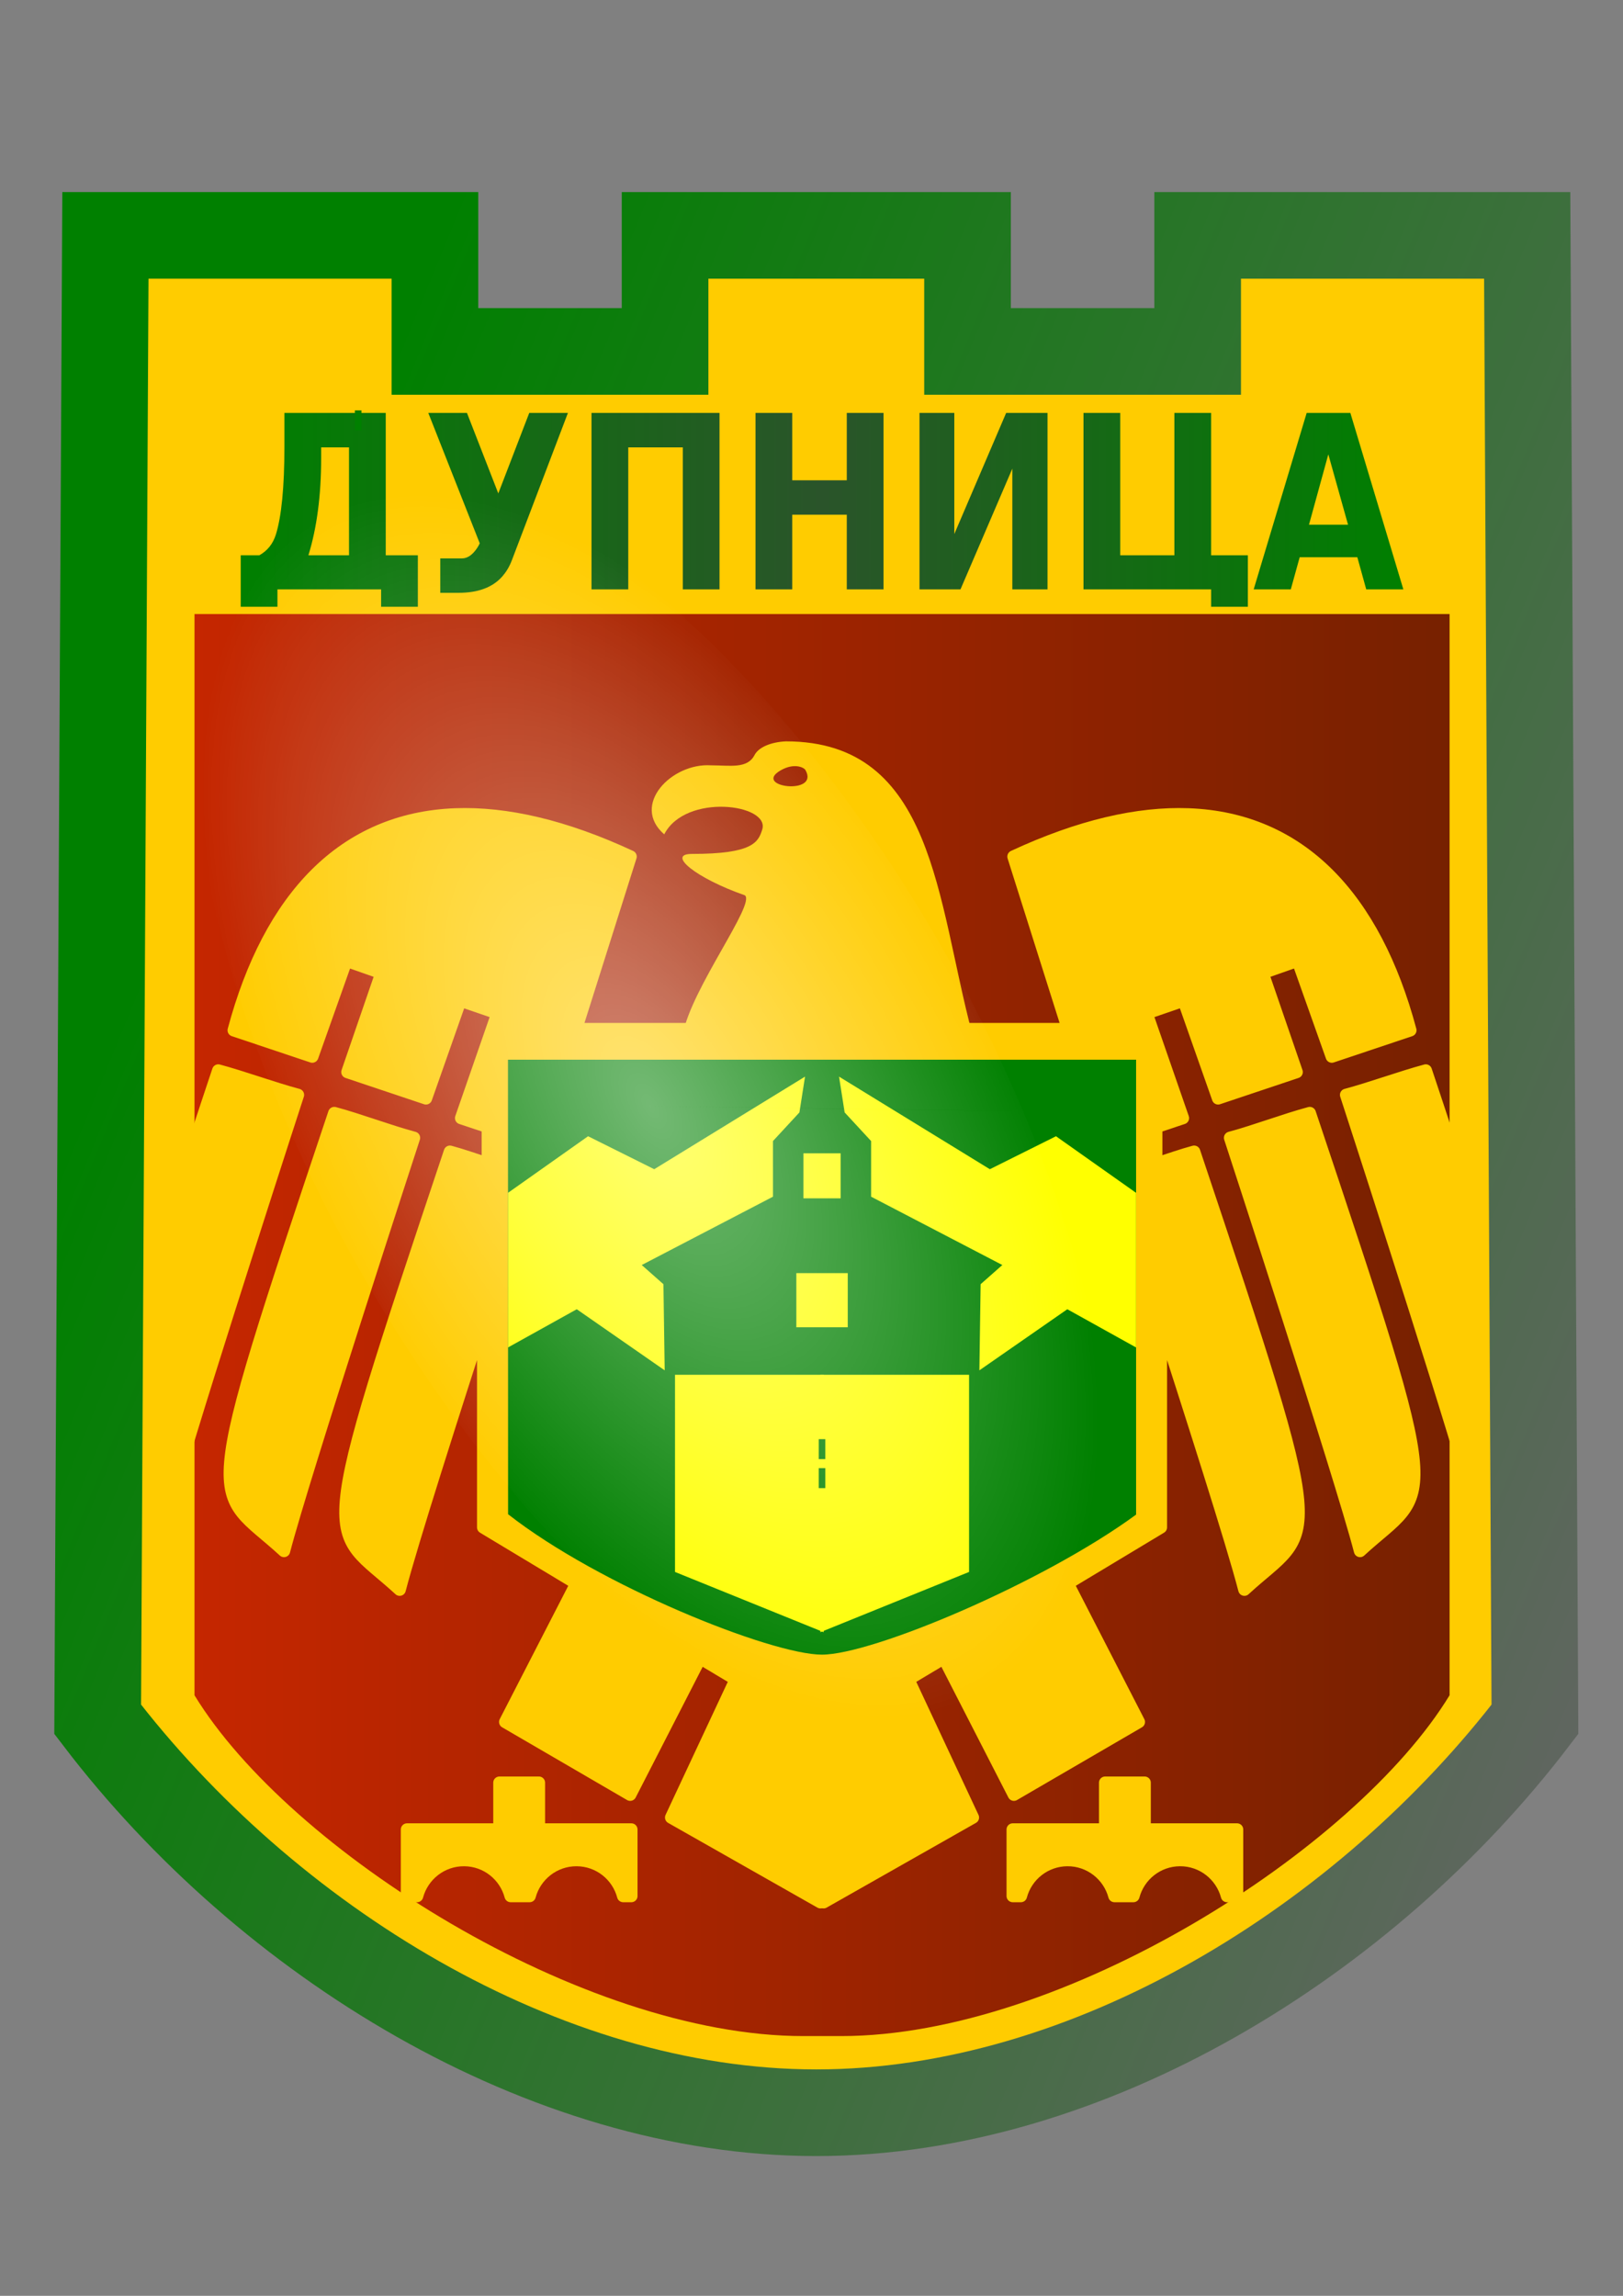
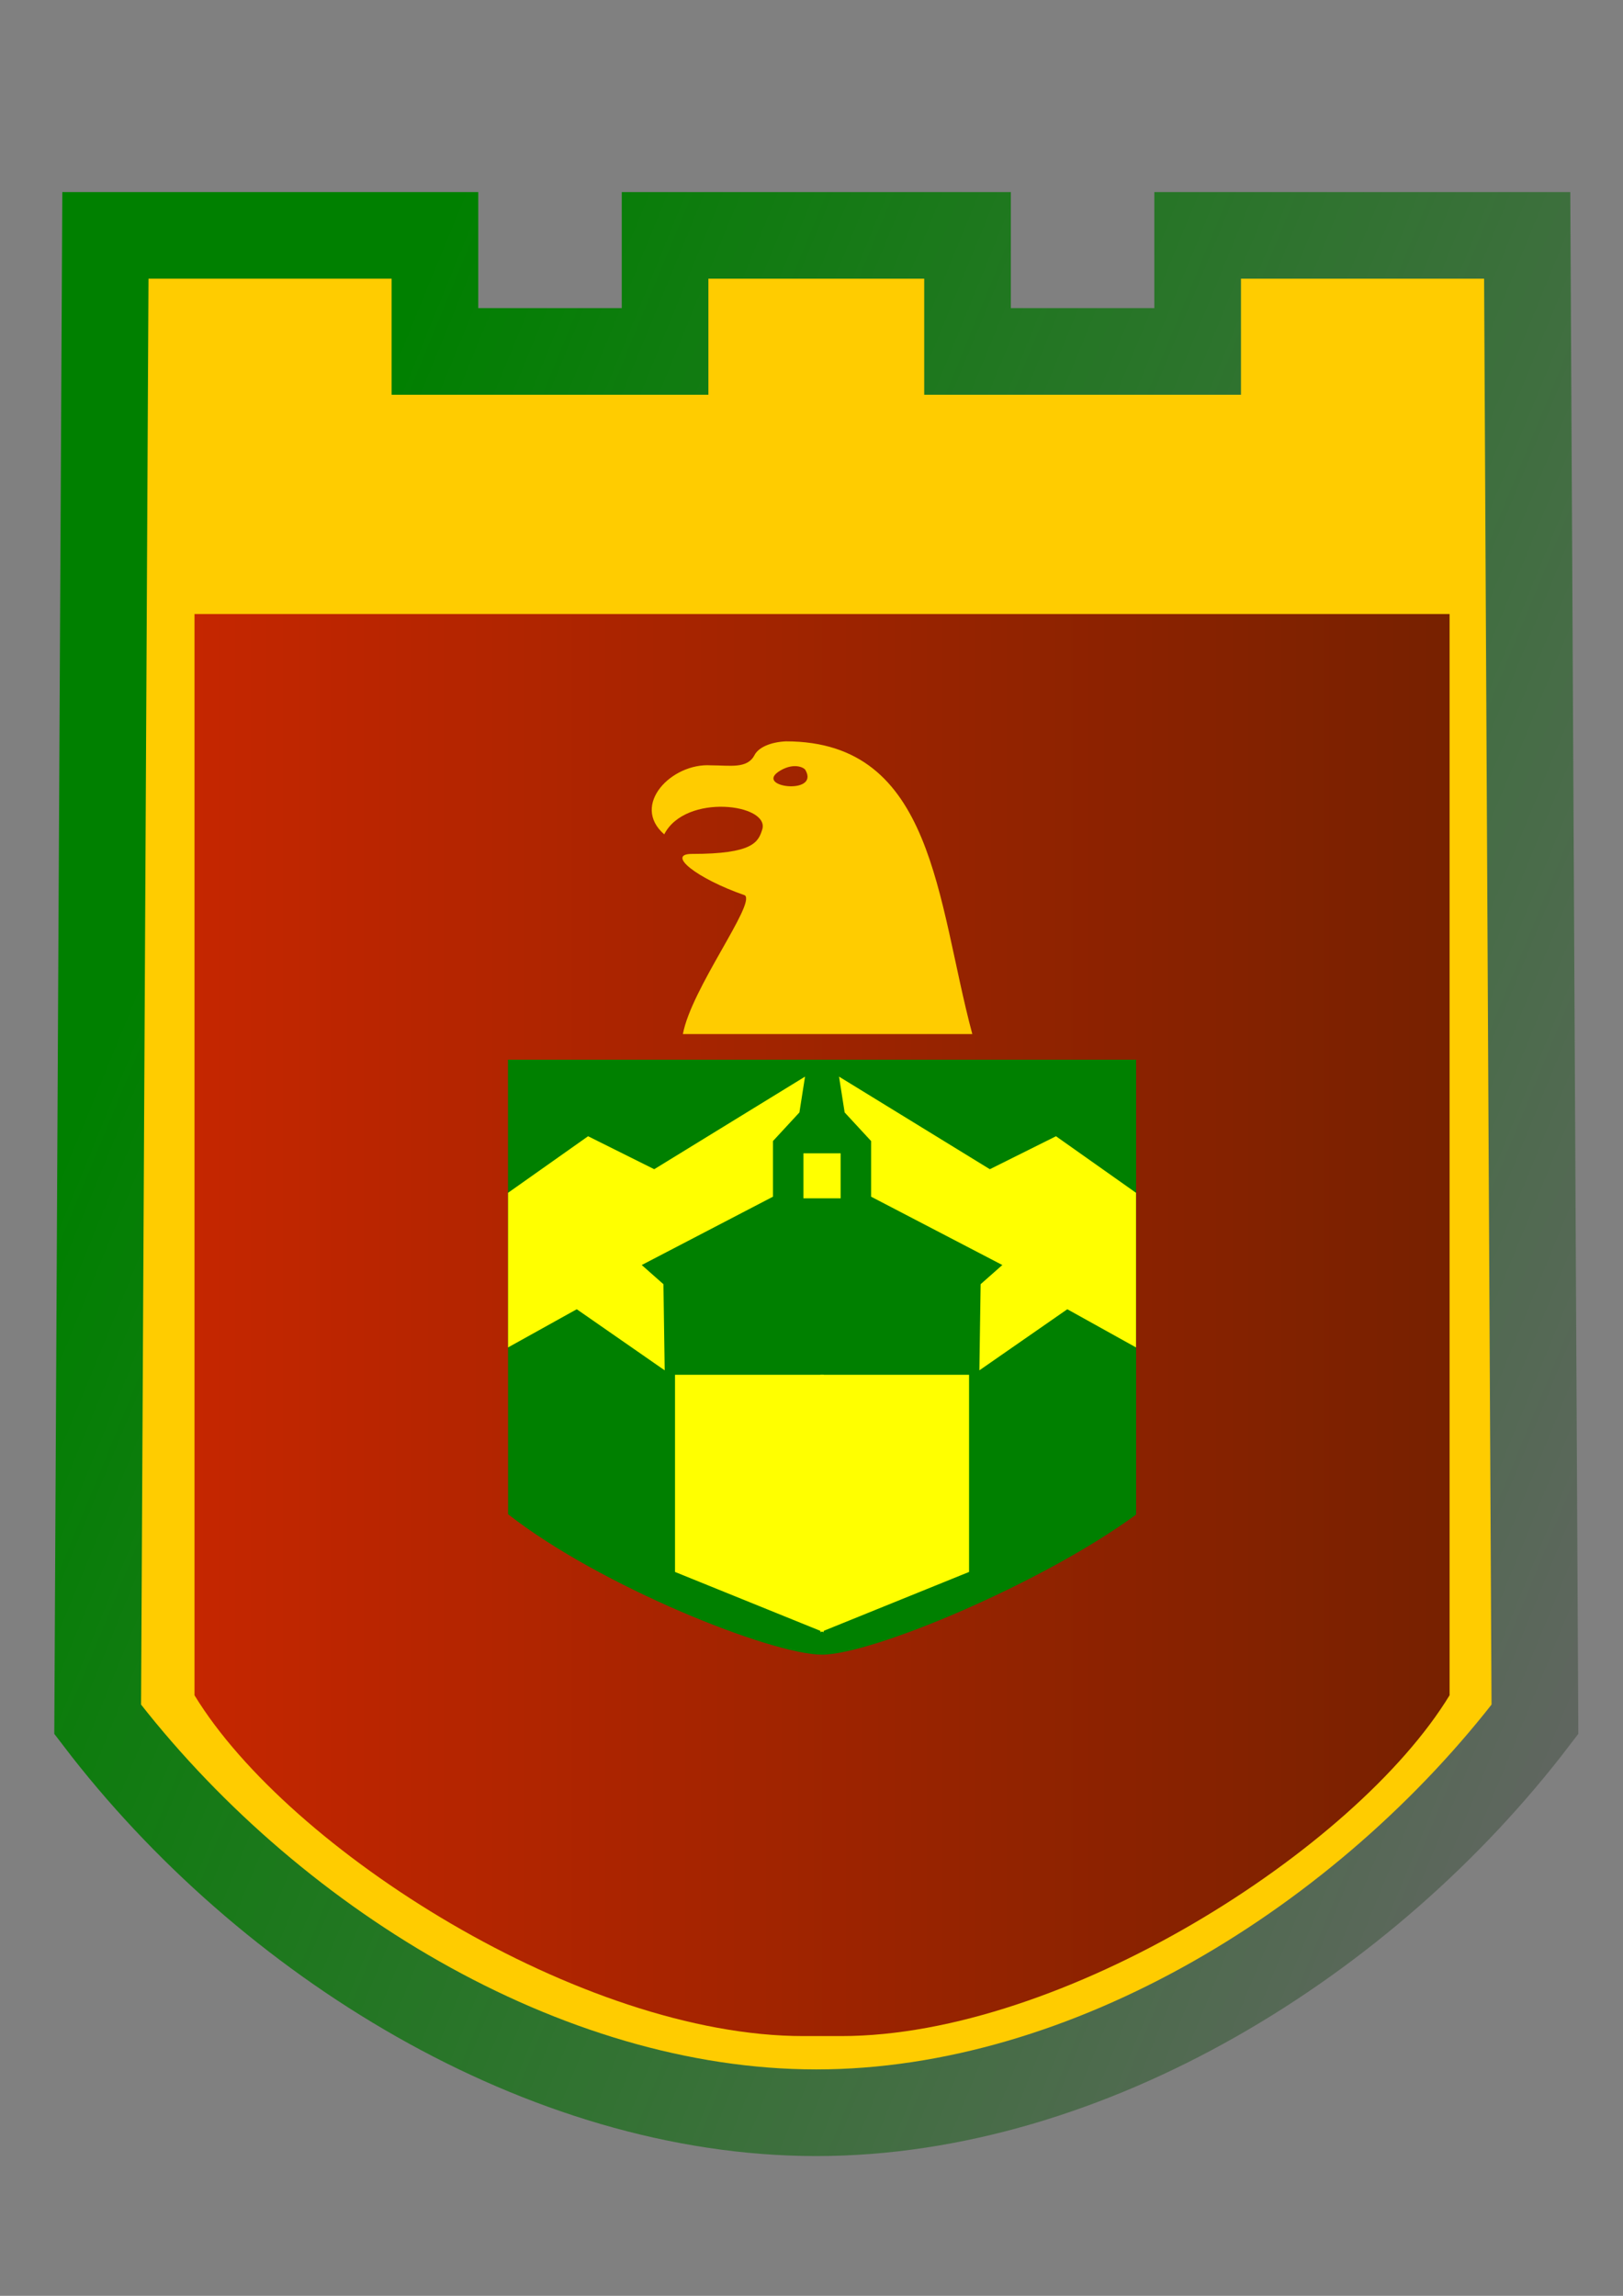
<svg xmlns="http://www.w3.org/2000/svg" xmlns:ns1="http://sodipodi.sourceforge.net/DTD/sodipodi-0.dtd" xmlns:ns2="http://www.inkscape.org/namespaces/inkscape" xmlns:xlink="http://www.w3.org/1999/xlink" width="744.094" height="1052.362" id="svg2" ns1:version="0.32" ns2:version="0.44" ns1:docbase="/home/nick/Desktop/coa/uploaded" ns1:docname="Dupnitsa-coat-of-arms-with-gradients.svg">
  <rect width="100%" height="100%" fill="#808080" stroke="none" />
  <defs id="defs4">
    <linearGradient id="linearGradient9163">
      <stop style="stop-color:green;stop-opacity:1;" offset="0" id="stop9165" />
      <stop id="stop9171" offset="0.5" style="stop-color:#2a542a;stop-opacity:1;" />
      <stop style="stop-color:#007f00;stop-opacity:1;" offset="1" id="stop9167" />
    </linearGradient>
    <linearGradient id="linearGradient8266">
      <stop style="stop-color:green;stop-opacity:1;" offset="0" id="stop8268" />
      <stop style="stop-color:#636563;stop-opacity:1;" offset="1" id="stop8270" />
    </linearGradient>
    <linearGradient id="linearGradient5491">
      <stop style="stop-color:white;stop-opacity:0.454;" offset="0" id="stop5493" />
      <stop style="stop-color:white;stop-opacity:0;" offset="1" id="stop5495" />
    </linearGradient>
    <linearGradient id="linearGradient2797">
      <stop style="stop-color:#c52600;stop-opacity:1;" offset="0" id="stop2799" />
      <stop style="stop-color:#772100;stop-opacity:1;" offset="1" id="stop2801" />
    </linearGradient>
    <linearGradient id="linearGradient2787">
      <stop style="stop-color:black;stop-opacity:0.49;" offset="0" id="stop2789" />
      <stop style="stop-color:maroon;stop-opacity:0.969;" offset="1" id="stop2791" />
    </linearGradient>
    <linearGradient ns2:collect="always" xlink:href="#linearGradient2797" id="linearGradient2803" x1="90.423" y1="210.062" x2="191.83" y2="210.062" gradientUnits="userSpaceOnUse" />
    <linearGradient ns2:collect="always" xlink:href="#linearGradient2797" id="linearGradient4597" gradientUnits="userSpaceOnUse" x1="90.423" y1="210.062" x2="191.83" y2="210.062" />
    <linearGradient ns2:collect="always" xlink:href="#linearGradient2797" id="linearGradient4600" gradientUnits="userSpaceOnUse" x1="90.423" y1="210.062" x2="191.83" y2="210.062" gradientTransform="translate(302.247,0)" />
    <linearGradient ns2:collect="always" xlink:href="#linearGradient2797" id="linearGradient5547" gradientUnits="userSpaceOnUse" x1="90.423" y1="210.062" x2="191.83" y2="210.062" />
    <linearGradient ns2:collect="always" xlink:href="#linearGradient2797" id="linearGradient5550" gradientUnits="userSpaceOnUse" x1="90.423" y1="210.062" x2="191.83" y2="210.062" gradientTransform="translate(131.48,-18.892)" />
    <radialGradient ns2:collect="always" xlink:href="#linearGradient5491" id="radialGradient6477" cx="908.632" cy="466.878" fx="908.632" fy="466.878" r="85.56" gradientTransform="matrix(1.036,-0.114,-1.273209e-6,1.763,-32.655,-252.707)" gradientUnits="userSpaceOnUse" />
    <linearGradient ns2:collect="always" xlink:href="#linearGradient8266" id="linearGradient8272" x1="219.564" y1="198.328" x2="344.912" y2="249.818" gradientUnits="userSpaceOnUse" gradientTransform="translate(-8.983,-19.355)" />
    <linearGradient ns2:collect="always" xlink:href="#linearGradient9163" id="linearGradient9169" x1="234.158" y1="144.209" x2="328.095" y2="144.209" gradientUnits="userSpaceOnUse" gradientTransform="translate(-8.52,-18.892)" />
  </defs>
  <ns1:namedview id="base" pagecolor="#ffffff" bordercolor="#666666" borderopacity="1.0" gridtolerance="10000" guidetolerance="10" objecttolerance="10" ns2:pageopacity="0.0" ns2:pageshadow="2" ns2:zoom="0.5" ns2:cx="511.47062" ns2:cy="398.76642" ns2:document-units="px" ns2:current-layer="g9229" ns2:window-width="1278" ns2:window-height="948" ns2:window-x="0" ns2:window-y="25" />
  <g ns2:label="Layer 1" ns2:groupmode="layer" id="layer1">
    <g transform="matrix(1,0,4.595312e-2,0.931,82.55,140.575)" id="g1874">
      <g id="g3653" transform="translate(161.757,-166.778)" style="fill:#fc0;fill-opacity:1;stroke:#fc0;stroke-width:1.036;stroke-opacity:1" />
    </g>
    <g id="g5461" transform="matrix(-1,0,0,-1,395.751,136.502)" style="fill:#fc0;fill-opacity:1" />
    <g id="g9145" transform="translate(6.5e-3,0)" />
    <g id="g9229" transform="matrix(5.399,0,0,5.399,-1139.841,-537.639)">
      <g id="g5553" transform="matrix(1.051,0,0,1.051,-5.584,11.16)">
        <path ns1:nodetypes="ccccccccccccccz" id="rect1892" d="M 272.144,254.801 C 294.152,254.801 316.552,240.927 330.206,223.02 L 329.581,103.145 L 302.956,103.145 L 302.956,112.52 L 284.362,112.52 L 284.362,103.145 L 259.925,103.145 L 259.925,112.52 L 241.331,112.52 L 241.331,103.145 L 235.922,103.145 L 214.706,103.145 L 214.081,223.02 C 227.736,240.927 250.135,254.801 272.144,254.801 z " style="fill:#fc0;fill-opacity:1;fill-rule:nonzero;stroke:url(#linearGradient8272);stroke-width:7;stroke-linecap:square;stroke-linejoin:miter;stroke-miterlimit:4;stroke-opacity:1" />
        <path ns1:nodetypes="ccccccc" id="rect4574" d="M 221.904,133.733 L 221.904,221.077 C 229.531,233.594 253.211,248.608 271.091,248.608 L 274.154,248.608 C 292.033,248.608 315.683,233.594 323.31,221.077 L 323.31,133.733 L 221.904,133.733 z " style="fill:url(#linearGradient5550);fill-opacity:1;fill-rule:nonzero;stroke:green;stroke-width:0;stroke-linecap:square;stroke-linejoin:miter;stroke-miterlimit:4;stroke-opacity:1" />
        <path style="fill:#fc0;fill-opacity:1" d="M 269.685,144.018 C 268.42,144.079 267.468,144.517 267.149,145.132 C 266.566,146.257 265.173,145.955 263.623,145.955 C 260.455,145.751 257.128,149.161 259.856,151.53 C 261.576,148.178 268.413,149.081 267.776,151.137 C 267.457,152.167 267.018,153.112 262.091,153.112 C 260,153.112 262.447,155.089 266.373,156.455 C 267.259,157.138 262.034,164.012 261.365,167.663 C 266.858,167.663 284.748,167.663 284.748,167.663 C 281.87,156.922 281.695,144.018 269.685,144.018 z M 271.262,146.33 C 272.467,148.419 266.92,147.714 269.262,146.362 C 270.353,145.731 271.145,146.128 271.262,146.33 z " id="path4549" ns1:nodetypes="csscsscccccss" />
        <g id="g8241" transform="translate(-8.228,-18.892)">
-           <path style="fill:#fc0;fill-opacity:1;fill-rule:nonzero;stroke:#fc0;stroke-width:1;stroke-linecap:round;stroke-linejoin:round;stroke-miterlimit:4;stroke-opacity:1" d="M 251.5,168.812 C 242.475,169.154 236.475,175.496 233.594,186.25 L 239.938,188.375 L 242.688,180.625 L 245.531,181.625 L 242.781,189.625 L 249.125,191.75 L 251.906,183.844 L 254.906,184.875 L 251.969,193.344 L 254.125,194.062 L 254.125,197.031 C 253.062,196.685 252.021,196.319 251.062,196.062 C 239.909,229.375 241.174,226.074 247,231.438 C 247.983,227.64 251.364,217.109 254.125,208.531 L 254.125,210.938 L 253.75,210.719 L 253.75,226.406 L 261.281,230.938 L 255.531,242.125 L 265.625,248 L 271.281,236.969 L 274.156,238.688 L 268.938,249.844 L 281,256.688 L 281,186.156 L 261.25,186.156 L 265.656,172.219 C 260.329,169.741 255.602,168.657 251.5,168.812 z M 232.344,189.5 C 231.046,193.377 229.973,196.669 229,199.625 L 229,222.438 C 231.534,213.75 238.781,191.469 238.781,191.469 C 236.749,190.925 234.335,190.033 232.344,189.5 z M 241.719,192.938 C 230.565,226.25 231.83,222.949 237.656,228.312 C 239.199,222.355 248.156,194.938 248.156,194.938 C 246.124,194.394 243.71,193.47 241.719,192.938 z M 255.062,247.031 L 255.062,250.812 L 247.594,250.812 L 247.594,256.188 L 248.406,256.188 C 248.856,254.503 250.396,253.267 252.219,253.281 C 254.022,253.295 255.526,254.523 255.969,256.188 L 257.5,256.188 C 257.95,254.503 259.49,253.267 261.312,253.281 C 263.115,253.295 264.62,254.523 265.062,256.188 L 265.719,256.188 L 265.719,250.812 L 258.25,250.812 L 258.25,247.031 L 255.062,247.031 z " transform="translate(-0.292,0)" id="rect5497" />
          <use height="1052.362" width="744.094" transform="matrix(-1,0,0,1,561.669,0)" id="use8239" xlink:href="#rect5497" y="0" x="0" />
        </g>
-         <path style="font-size:17.578px;font-style:normal;font-weight:normal;fill:url(#linearGradient9169);fill-opacity:1;stroke:none;stroke-width:1px;stroke-linecap:butt;stroke-linejoin:miter;stroke-opacity:1;font-family:Bitstream Vera Sans" d="M 229.169,117.489 L 229.169,120.208 C 229.169,123.491 228.929,125.857 228.482,127.302 C 228.245,128.059 227.802,128.62 227.138,128.989 L 225.638,128.989 L 225.638,133.145 L 228.607,133.145 L 228.607,131.739 L 236.982,131.739 L 236.982,133.145 L 239.95,133.145 L 239.95,128.989 L 237.357,128.989 L 237.357,117.489 L 229.169,117.489 z M 240.794,117.489 L 244.95,128.02 C 244.904,128.122 244.845,128.237 244.763,128.364 C 244.382,128.949 243.966,129.239 243.513,129.239 L 241.763,129.239 L 241.763,132.02 L 243.232,132.02 C 244.811,132.02 245.981,131.586 246.763,130.708 C 247.067,130.364 247.338,129.936 247.544,129.395 L 252.075,117.489 L 248.95,117.489 L 246.45,123.989 L 243.919,117.489 L 240.794,117.489 z M 253.982,117.489 L 253.982,131.739 L 256.95,131.739 L 256.95,120.27 L 261.357,120.27 L 261.357,131.739 L 264.325,131.739 L 264.325,117.489 L 253.982,117.489 z M 267.232,117.489 L 267.232,131.739 L 270.2,131.739 L 270.2,125.708 L 274.607,125.708 L 274.607,131.739 L 277.575,131.739 L 277.575,117.489 L 274.607,117.489 L 274.607,122.927 L 270.2,122.927 L 270.2,117.489 L 267.232,117.489 z M 280.482,117.489 L 280.482,131.739 L 283.794,131.739 L 287.982,121.989 L 287.982,131.739 L 290.825,131.739 L 290.825,117.489 L 287.482,117.489 L 283.294,127.27 L 283.294,117.489 L 280.482,117.489 z M 293.732,117.489 L 293.732,131.739 L 304.044,131.739 L 304.044,133.145 L 307.013,133.145 L 307.013,128.989 L 304.044,128.989 L 304.044,117.489 L 301.075,117.489 L 301.075,128.989 L 296.7,128.989 L 296.7,117.489 L 293.732,117.489 z M 311.763,117.489 L 307.482,131.739 L 310.482,131.739 L 311.2,129.145 L 315.857,129.145 L 316.575,131.739 L 319.575,131.739 L 315.294,117.489 L 311.763,117.489 z M 232.138,120.27 L 234.388,120.27 L 234.388,128.989 L 231.107,128.989 C 231.791,126.775 232.138,124.149 232.138,121.145 L 232.138,120.27 z M 313.513,120.833 L 315.107,126.52 L 311.95,126.52 L 313.513,120.833 z " id="text9159" />
        <path style="fill:green;fill-opacity:1;fill-rule:nonzero;stroke:black;stroke-width:0;stroke-linecap:round;stroke-linejoin:round;stroke-miterlimit:4;stroke-opacity:1" d="M 247.232,169.733 L 247.24,206.452 C 254.642,212.251 268.507,217.796 272.599,217.796 C 276.692,217.796 290.463,211.993 297.982,206.483 L 297.982,169.733 L 247.232,169.733 z " id="rect9133" ns1:nodetypes="cczccc" />
        <g id="g9206" transform="translate(-8.514,-18.892)">
          <path ns1:nodetypes="cccccccccccccccccc" style="fill:yellow" d="M 269.241,230.007 L 269.241,214.08 L 281.252,214.08 L 281.252,234.873 L 269.241,230.007 z M 261.303,208.785 L 255.752,211.87 L 255.752,199.379 L 262.218,194.81 L 267.562,197.474 L 279.747,189.994 L 279.293,192.887 L 277.156,195.199 L 277.156,199.693 L 266.553,205.213 L 268.306,206.762 L 268.408,213.721 L 261.303,208.785 z " id="path9193" />
          <use height="1052.362" width="744.094" transform="matrix(-1,0,0,1,562.241,0)" id="use9202" xlink:href="#path9193" y="0" x="0" />
        </g>
-         <rect style="fill:green;fill-opacity:1;fill-rule:nonzero;stroke:black;stroke-width:0;stroke-linecap:round;stroke-linejoin:round;stroke-miterlimit:4;stroke-dasharray:none;stroke-opacity:1" id="rect9204" width="0.53" height="1.613" x="272.342" y="202.73" />
        <use x="0" y="0" xlink:href="#rect9204" id="use9210" transform="translate(-37.48,-85.45)" width="744.094" height="1052.362" />
        <use x="0" y="0" xlink:href="#use9210" id="use9212" transform="translate(37.48,83.108)" width="744.094" height="1052.362" />
-         <rect style="fill:yellow;fill-opacity:1;fill-rule:nonzero;stroke:black;stroke-width:0;stroke-linecap:round;stroke-linejoin:round;stroke-miterlimit:4;stroke-dasharray:none;stroke-opacity:1" id="rect9214" width="4.154" height="4.375" x="270.53" y="186.975" />
        <rect y="177.297" x="271.104" height="3.636" width="3.005" id="rect9216" style="fill:yellow;fill-opacity:1;fill-rule:nonzero;stroke:black;stroke-width:0;stroke-linecap:round;stroke-linejoin:round;stroke-miterlimit:4;stroke-dasharray:none;stroke-opacity:1" />
      </g>
-       <path ns1:type="arc" style="opacity:1;fill:url(#radialGradient6477);fill-opacity:1;fill-rule:nonzero;stroke:none;stroke-width:0;stroke-linecap:round;stroke-linejoin:round;stroke-miterlimit:4;stroke-dasharray:none;stroke-opacity:1" id="path6469" ns1:cx="908.6322" ns1:cy="466.87778" ns1:rx="85.559921" ns1:ry="159.80614" d="M 994.19,468.101 A 85.56,159.806 0 1 1 994.19,468.069 L 908.632,466.878 z" transform="matrix(0.368,0,0.145,0.344,-135.738,32.899)" ns1:start="0.0076575003" ns1:end="6.2906398" />
    </g>
  </g>
</svg>